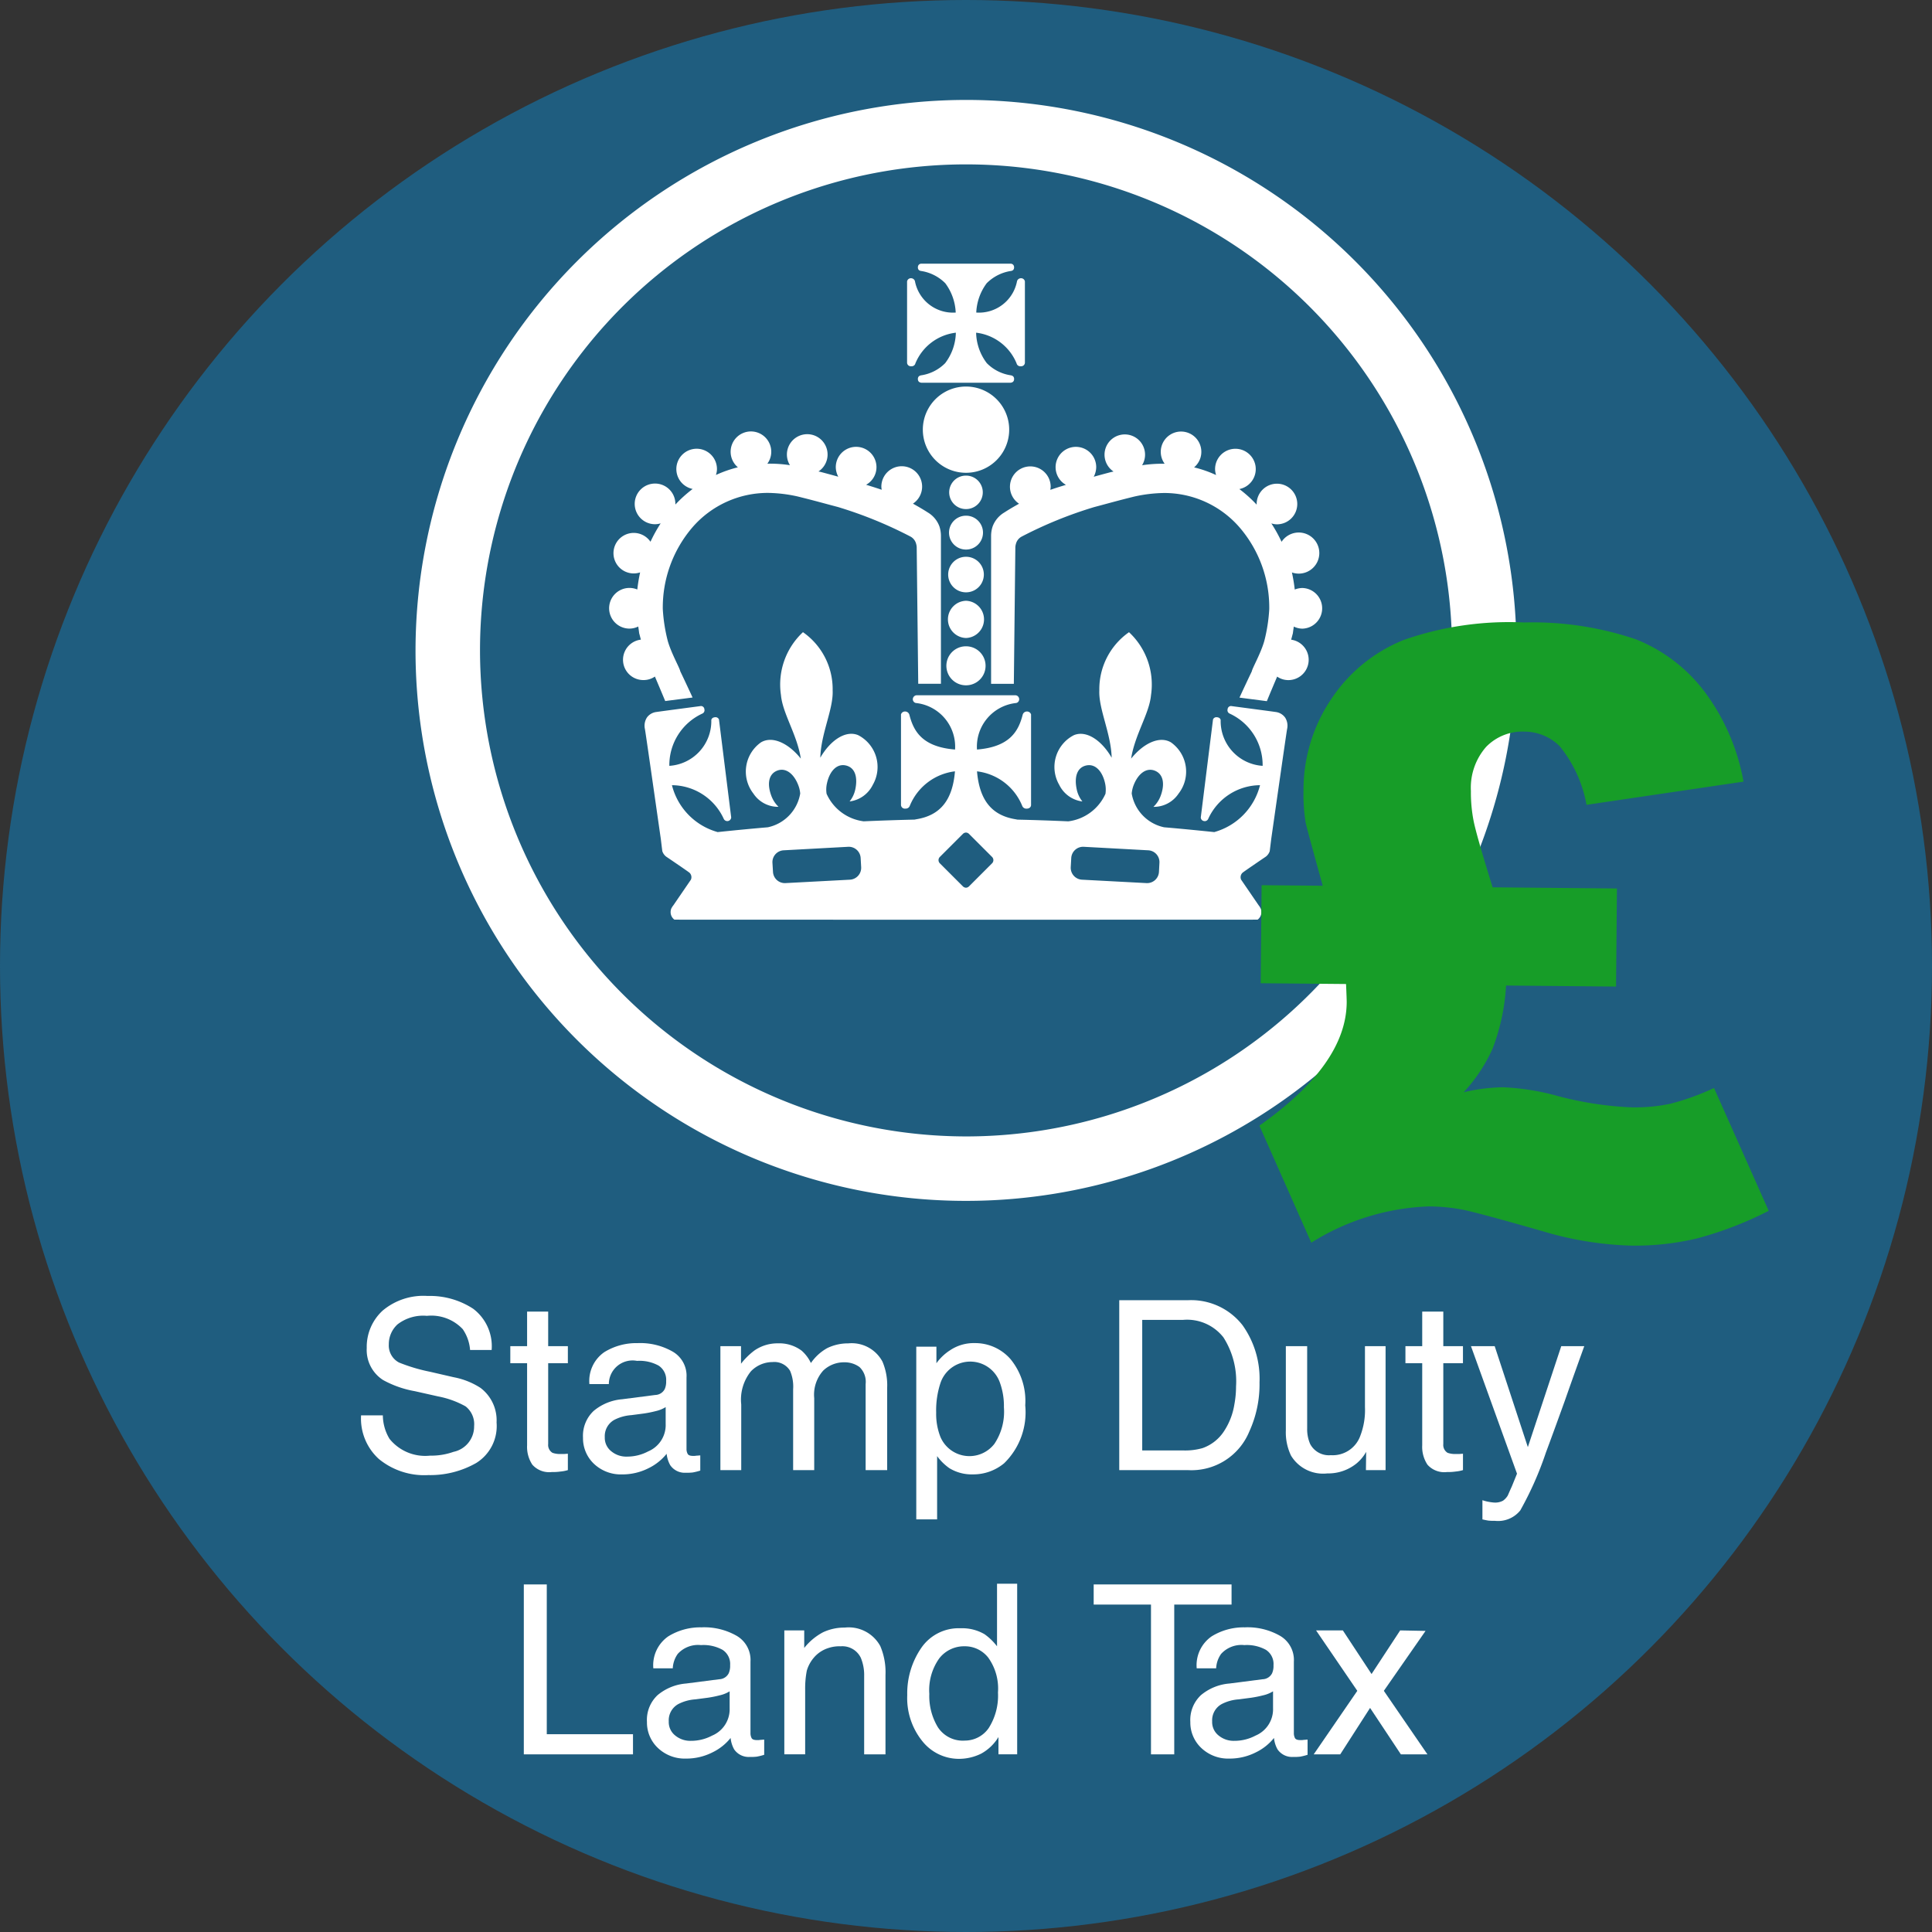
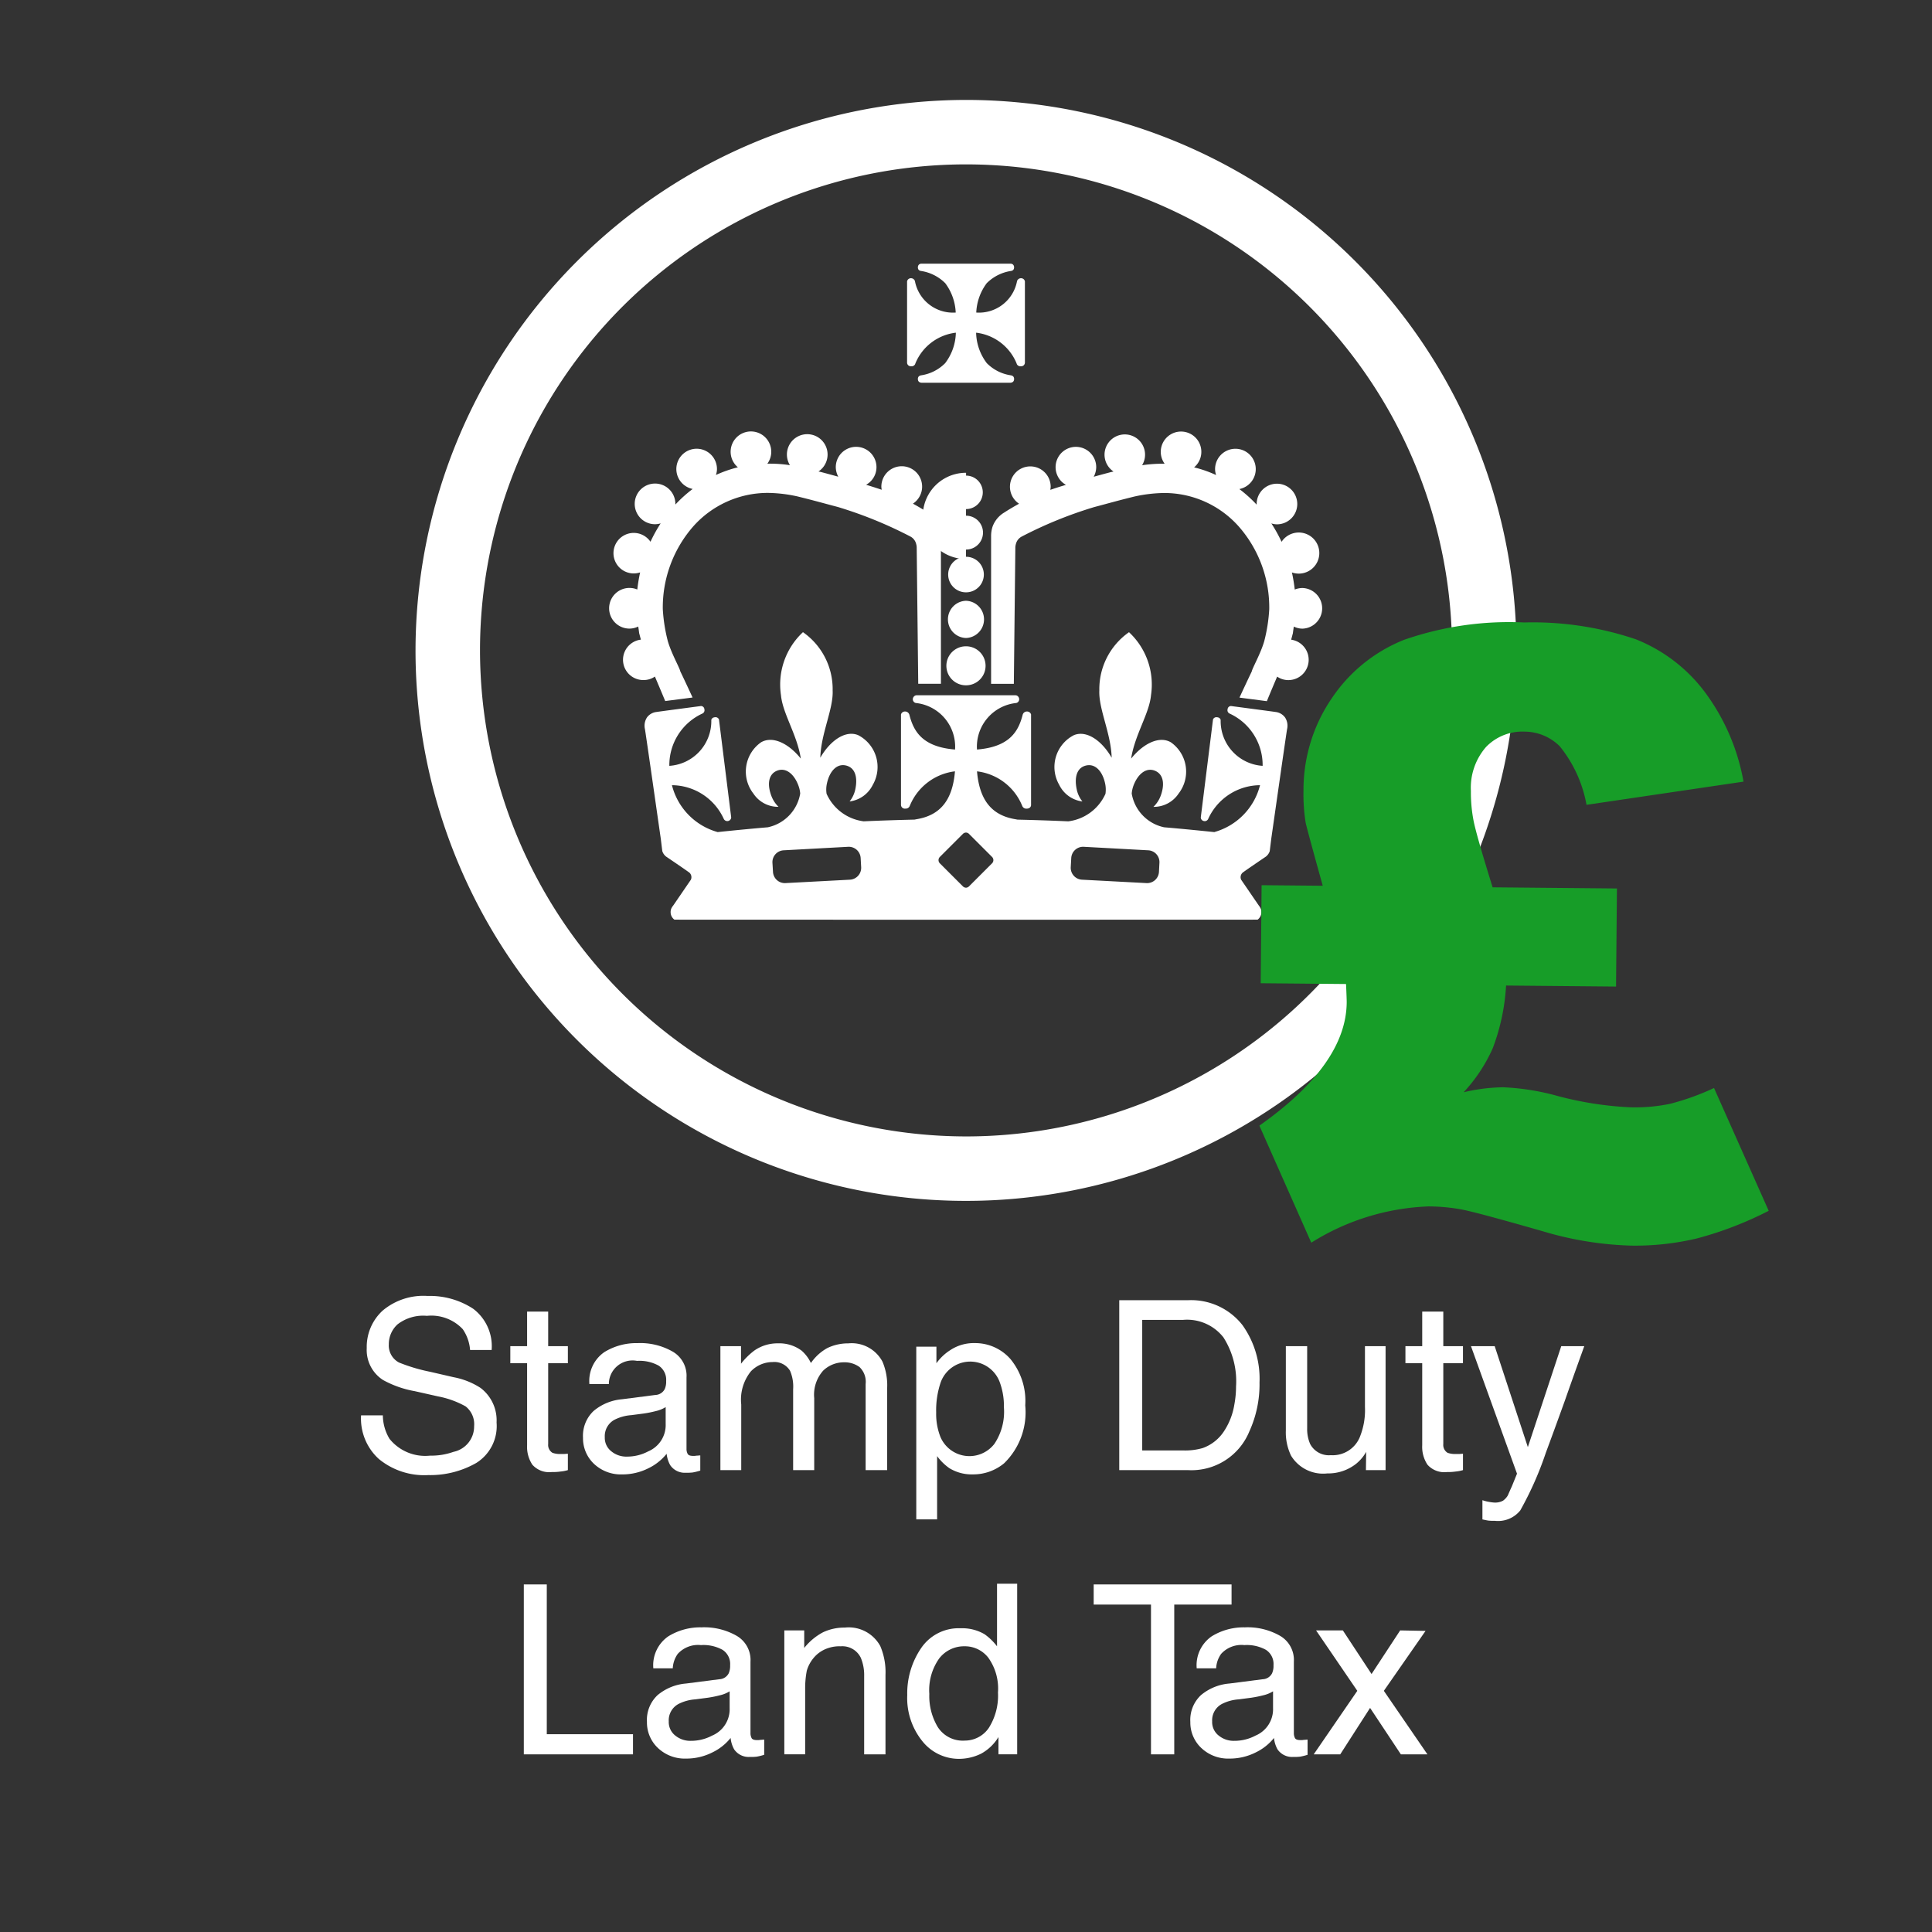
<svg xmlns="http://www.w3.org/2000/svg" width="80" height="80" viewBox="0 0 80 80">
  <rect x="0" y="0" width="80" height="80" fill="#333333" stroke="none" />
  <defs>
    <style>
      .cls-1 {
        fill: #1f5d7f;
      }

      .cls-2 {
        fill: #fff;
      }

      .cls-3 {
        fill: #179d28;
      }
    </style>
  </defs>
  <g id="text">
-     <circle class="cls-1" cx="40" cy="40" r="40" />
    <g>
      <path class="cls-2" d="M52.457,29.034c-.346-.046-.824-.106-1.133-.148.318-.688.51-1.085.51-1.085.019-.131.376-.751.519-1.264a6.807,6.807,0,0,0,.204-1.313,5.087,5.087,0,0,0-1.242-3.4,4.124,4.124,0,0,0-3.103-1.41,5.944,5.944,0,0,0-1.242.147c-.706.174-1.041.272-1.665.437a17.239,17.239,0,0,0-2.994,1.218.475.475,0,0,0-.244.307.581.581,0,0,0-.024.181l-.062,5.611h-.942V22.188a1.261,1.261,0,0,1,.062-.384,1.126,1.126,0,0,1,.482-.581c.204-.133.41-.252.614-.365a.843.843,0,1,1,1.309-.7c0,.043-.011.086-.013.126a.469.469,0,0,1,.052-.019c.186-.064.392-.128.593-.188a.841.841,0,1,1,1.254-.73.871.871,0,0,1-.103.394c.409-.113.698-.189.698-.189.039-.009.078-.017.122-.027a.839.839,0,1,1,1.181-.258c.004-.003.012-.003.016-.005a5.695,5.695,0,0,1,.92-.059.833.833,0,0,1-.161-.49.84.84,0,1,1,1.38.64,4.886,4.886,0,0,1,.911.318.797.797,0,0,1-.042-.244.842.842,0,1,1,1.005.824,5.538,5.538,0,0,1,.716.645V20.87a.841.841,0,1,1,.841.841.772.772,0,0,1-.232-.038,6.194,6.194,0,0,1,.423.762.851.851,0,1,1,.429,1.269,7.154,7.154,0,0,1,.117.708.855.855,0,0,1,.322-.064.842.842,0,0,1,0,1.683.813.813,0,0,1-.361-.086c-.013.09-.028.185-.039.279-.027.097-.048.184-.071.264a.841.841,0,0,1-.109,1.674.815.815,0,0,1-.471-.145c-.114.27-.263.617-.426,1.016" />
      <path class="cls-2" d="M39.995,28.377a.807.807,0,0,1,0-1.615h.008a.807.807,0,0,1,0,1.615Z" />
      <path class="cls-2" d="M40.003,26.418a.771.771,0,0,0,0-1.541h-.008a.771.771,0,0,0,0,1.541Z" />
      <path class="cls-2" d="M39.998,24.527a.736.736,0,0,1,0-1.472h.005a.736.736,0,0,1,0,1.472Z" />
      <path class="cls-2" d="M40.002,21.08a.693.693,0,0,0,0-1.386h-.005a.693.693,0,0,0,0,1.386Z" />
      <path class="cls-2" d="M39.998,22.756a.701.701,0,0,1,0-1.402h.005a.701.701,0,0,1,0,1.402Z" />
      <path class="cls-2" d="M42.435,11.636a.16.16,0,0,0-.156-.115.17.17,0,0,0-.165.117,1.603,1.603,0,0,1-1.689,1.304,2.185,2.185,0,0,1,.432-1.214,1.8,1.8,0,0,1,.998-.507.173.173,0,0,0,.101-.044.156.156,0,0,0,.035-.113.15.15,0,0,0-.047-.111.156.156,0,0,0-.101-.035H38.156a.156.156,0,0,0-.101.035.149.149,0,0,0-.047.111.156.156,0,0,0,.035.113.176.176,0,0,0,.101.044,1.795,1.795,0,0,1,.998.507,2.184,2.184,0,0,1,.432,1.214,1.603,1.603,0,0,1-1.689-1.304.17.17,0,0,0-.165-.117.16.16,0,0,0-.156.115l-.004.011v3.375a.153.153,0,0,0,.173.143.158.158,0,0,0,.166-.099l.004-.016a2.071,2.071,0,0,1,1.677-1.274,2.164,2.164,0,0,1-.443,1.262,1.761,1.761,0,0,1-.994.503l-.013.003a.18.18,0,0,0-.087.044.158.158,0,0,0-.035.118.143.143,0,0,0,.047.106.205.205,0,0,0,.11.037h3.669a.205.205,0,0,0,.11-.037.143.143,0,0,0,.047-.106.158.158,0,0,0-.035-.118.18.18,0,0,0-.087-.044l-.013-.003a1.756,1.756,0,0,1-.994-.503,2.164,2.164,0,0,1-.443-1.262A2.071,2.071,0,0,1,42.096,15.05l.004.016a.157.157,0,0,0,.165.099.154.154,0,0,0,.174-.143v-3.375Z" />
-       <path class="cls-2" d="M40.003,19.577a1.785,1.785,0,1,0,0-3.571H39.998a1.785,1.785,0,1,0,0,3.571Z" />
+       <path class="cls-2" d="M40.003,19.577H39.998a1.785,1.785,0,1,0,0,3.571Z" />
      <path class="cls-2" d="M27.118,28.015a.825.825,0,0,1-.471.145.84.84,0,0,1-.109-1.674c-.023-.08-.044-.169-.071-.264-.011-.095-.025-.189-.039-.279a.831.831,0,0,1-.361.086.842.842,0,1,1,.322-1.619,7.125,7.125,0,0,1,.117-.708.839.839,0,1,1,.429-1.269,6.199,6.199,0,0,1,.422-.762.817.817,0,0,1-.232.036.842.842,0,1,1,.841-.84v.025a5.551,5.551,0,0,1,.716-.645.841.841,0,1,1,1.006-.822.786.786,0,0,1-.043.243,5.1,5.1,0,0,1,.909-.318.841.841,0,1,1,1.382-.64.83.83,0,0,1-.161.49,5.541,5.541,0,0,1,.92.06c.004.003.012.003.016.005a.842.842,0,1,1,1.18.258c.044.008.083.017.122.027,0,0,.288.076.698.189a.87.87,0,0,1-.103-.394.842.842,0,1,1,1.685,0,.833.833,0,0,1-.429.728c.2.062.404.125.592.189a.299.299,0,0,1,.052.019c-.003-.04-.013-.083-.013-.126a.844.844,0,1,1,1.308.7c.204.113.41.232.616.365a1.122,1.122,0,0,1,.481.579,1.271,1.271,0,0,1,.062.385v6.129h-.94L37.959,22.7a.577.577,0,0,0-.024-.18.471.471,0,0,0-.244-.307,17.372,17.372,0,0,0-2.994-1.219c-.624-.164-.959-.262-1.666-.436A5.921,5.921,0,0,0,31.79,20.41a4.129,4.129,0,0,0-3.104,1.41,5.098,5.098,0,0,0-1.241,3.4,6.823,6.823,0,0,0,.204,1.313c.143.512.5,1.132.519,1.262,0,0,.192.398.51,1.087-.31.042-.789.101-1.133.147-.165-.398-.313-.746-.427-1.015" />
      <path class="cls-2" d="M53.208,29.705a.565.565,0,0,0-.386-.223c-.058-.011-1.658-.221-1.846-.247a.143.143,0,0,0-.144.133.152.152,0,0,0,.095.184l-.012-.005a2.346,2.346,0,0,1,1.368,2.165,1.856,1.856,0,0,1-1.738-1.89c0-.04-.038-.113-.148-.122a.154.154,0,0,0-.166.083l-.003.008-.506,4.055v.005a.154.154,0,0,0,.126.146.156.156,0,0,0,.182-.09,2.375,2.375,0,0,1,2.145-1.394,2.7,2.7,0,0,1-1.889,1.94l.004.003c-.691-.072-1.384-.14-2.087-.2A1.722,1.722,0,0,1,46.862,32.86a1.252,1.252,0,0,1,.071-.325c.17-.459.502-.762.872-.628.386.145.427.581.258,1.04a1.218,1.218,0,0,1-.302.463,1.226,1.226,0,0,0,1.042-.55,1.481,1.481,0,0,0-.319-2.122c-.477-.279-1.143.046-1.647.675.153-.991.755-1.866.824-2.63a2.962,2.962,0,0,0-.911-2.605,2.878,2.878,0,0,0-1.229,2.412c-.035.766.484,1.776.511,2.786-.414-.72-1.048-1.15-1.565-.934a1.479,1.479,0,0,0-.606,2.058,1.237,1.237,0,0,0,.959.687,1.171,1.171,0,0,1-.235-.5c-.103-.479-.009-.903.396-.991.384-.083.672.256.777.735a1.199,1.199,0,0,1,.017.44v-.001a1.953,1.953,0,0,1-1.54,1.14c-.696-.031-1.399-.055-2.105-.071l-.075-.015c-.993-.16-1.498-.794-1.599-1.984a2.316,2.316,0,0,1,1.87,1.425.181.181,0,0,0,.184.119c.136,0,.184-.088.184-.149V29.583a.172.172,0,0,0-.17-.121.18.18,0,0,0-.17.113v.003l-.004.005c-.174.691-.532,1.343-1.895,1.454a1.817,1.817,0,0,1,1.602-1.925.146.146,0,0,0,.102-.048.156.156,0,0,0,.043-.109v-.011a.173.173,0,0,0-.056-.115.152.152,0,0,0-.099-.039H37.955a.154.154,0,0,0-.099.039.174.174,0,0,0-.058.115v.011a.155.155,0,0,0,.044.109.146.146,0,0,0,.102.048,1.819,1.819,0,0,1,1.603,1.925c-1.364-.111-1.722-.763-1.895-1.454l-.005-.005v-.003a.18.18,0,0,0-.17-.113.169.169,0,0,0-.169.121v3.751a.16.16,0,0,0,.181.149.181.181,0,0,0,.185-.119,2.318,2.318,0,0,1,1.869-1.425c-.099,1.19-.605,1.824-1.598,1.984l-.075.015c-.704.016-1.409.04-2.105.071a1.949,1.949,0,0,1-1.538-1.14v.001a1.143,1.143,0,0,1,.017-.44c.105-.479.392-.818.775-.735.406.089.499.512.397.991a1.19,1.19,0,0,1-.236.5,1.241,1.241,0,0,0,.96-.687,1.482,1.482,0,0,0-.606-2.058c-.519-.216-1.151.213-1.567.934.028-1.01.547-2.02.511-2.786a2.875,2.875,0,0,0-1.229-2.412,2.962,2.962,0,0,0-.911,2.605c.068.765.671,1.639.822,2.63-.503-.629-1.168-.954-1.646-.675a1.48,1.48,0,0,0-.318,2.122,1.223,1.223,0,0,0,1.041.55,1.232,1.232,0,0,1-.3-.463c-.17-.459-.13-.895.256-1.04.371-.134.702.169.87.628a1.201,1.201,0,0,1,.072.325A1.722,1.722,0,0,1,31.794,34.256c-.703.06-1.395.127-2.087.2l.004-.003a2.696,2.696,0,0,1-1.887-1.94,2.377,2.377,0,0,1,2.145,1.394.162.162,0,0,0,.308-.056v-.005l-.506-4.055-.004-.008a.153.153,0,0,0-.166-.083c-.11.009-.147.082-.147.122a1.856,1.856,0,0,1-1.738,1.89,2.348,2.348,0,0,1,1.368-2.165l-.012.005a.152.152,0,0,0,.095-.184.142.142,0,0,0-.143-.133c-.188.025-1.788.236-1.844.247a.565.565,0,0,0-.388.223.627.627,0,0,0-.086.488c.047.272.604,4.185.657,4.545.004.031.047.397.062.506a.468.468,0,0,0,.161.228s.818.553.963.664a.255.255,0,0,1,.059.291l-.726,1.061a.69.69,0,0,0-.089.142.392.392,0,0,0-.024.137.385.385,0,0,0,.157.314l11.957.004h.294l11.898-.004a.389.389,0,0,0,.157-.314.365.365,0,0,0-.025-.137.625.625,0,0,0-.088-.142l-.726-1.061a.254.254,0,0,1,.06-.291c.144-.111.962-.664.962-.664a.476.476,0,0,0,.162-.228c.013-.109.058-.475.062-.506.052-.359.609-4.272.656-4.545a.627.627,0,0,0-.086-.488M35.193,36.426l-2.667.141a.491.491,0,0,1-.518-.464l-.023-.38a.491.491,0,0,1,.47-.514l2.664-.145a.493.493,0,0,1,.519.468l.021.376a.493.493,0,0,1-.467.518m5.882-.673-.95.95a.184.184,0,0,1-.123.055h-.004a.19.19,0,0,1-.125-.055l-.95-.95a.187.187,0,0,1,0-.274l.95-.95a.188.188,0,0,1,.125-.054h.004a.182.182,0,0,1,.123.054l.95.95a.187.187,0,0,1,0,.274m6.916.35a.491.491,0,0,1-.519.464l-2.667-.141a.494.494,0,0,1-.467-.518l.021-.376a.493.493,0,0,1,.52-.468l2.663.145a.49.49,0,0,1,.469.514Z" />
      <path class="cls-2" d="M39.999,4.138a22.794,22.794,0,1,1-22.793,22.793A22.819,22.819,0,0,1,39.999,4.138m0,42.919A20.125,20.125,0,1,0,19.876,26.931,20.148,20.148,0,0,0,39.999,47.057" />
    </g>
    <g>
      <path class="cls-2" d="M16.129,59.579a1.896,1.896,0,0,0,1.678.696,2.751,2.751,0,0,0,.971-.157,1.071,1.071,0,0,0,.854-1.06.938.938,0,0,0-.354-.824,3.789,3.789,0,0,0-1.139-.412l-.961-.216a4.255,4.255,0,0,1-1.314-.461,1.476,1.476,0,0,1-.678-1.324,2.039,2.039,0,0,1,.658-1.551,2.619,2.619,0,0,1,1.863-.607,3.271,3.271,0,0,1,1.885.529,1.942,1.942,0,0,1,.766,1.707h-.893a1.756,1.756,0,0,0-.305-.863,1.786,1.786,0,0,0-1.482-.55,1.737,1.737,0,0,0-1.217.353,1.107,1.107,0,0,0-.361.824.798.798,0,0,0,.422.756,7.18,7.18,0,0,0,1.285.383l.98.226a3.101,3.101,0,0,1,1.109.441,1.682,1.682,0,0,1,.666,1.433,1.799,1.799,0,0,1-.844,1.678,3.841,3.841,0,0,1-1.98.5,2.961,2.961,0,0,1-2.051-.667,2.26,2.26,0,0,1-.736-1.806h.902A1.91,1.91,0,0,0,16.129,59.579Z" />
      <path class="cls-2" d="M23.514,55.742v.707h-.815v3.346a.38.38,0,0,0,.178.363.936.936,0,0,0,.342.049h.129c.049,0,.107-.01.166-.01v.677a1.499,1.499,0,0,1-.305.059,2.012,2.012,0,0,1-.352.02.928.928,0,0,1-.814-.304,1.336,1.336,0,0,1-.217-.805V56.449h-.695v-.707h.695V54.31h.873v1.432Z" />
      <path class="cls-2" d="M27.525,57.519a.755.755,0,0,0,.059-.334.7.7,0,0,0-.312-.638,1.641,1.641,0,0,0-.893-.196.982.982,0,0,0-1.168.962h-.805a1.451,1.451,0,0,1,.617-1.324,2.519,2.519,0,0,1,1.375-.373,2.701,2.701,0,0,1,1.461.354,1.152,1.152,0,0,1,.568,1.069v2.953a.42.42,0,0,0,.051.216c.039.059.117.078.234.078a.598.598,0,0,0,.127-.01c.051,0,.1-.01.158-.01v.628a2.487,2.487,0,0,1-.314.078,2.12,2.12,0,0,1-.285.011.725.725,0,0,1-.646-.314,1.242,1.242,0,0,1-.148-.471,2.177,2.177,0,0,1-.754.599,2.389,2.389,0,0,1-1.09.255,1.619,1.619,0,0,1-1.168-.441,1.456,1.456,0,0,1-.451-1.079,1.412,1.412,0,0,1,.441-1.109A2.11,2.11,0,0,1,25.76,57.94l1.373-.177A.454.454,0,0,0,27.525,57.519Zm-1.559,2.796a1.856,1.856,0,0,0,.873-.216,1.183,1.183,0,0,0,.725-1.138v-.696a1.324,1.324,0,0,1-.412.166,4.492,4.492,0,0,1-.49.099l-.519.068a1.812,1.812,0,0,0-.707.196.77.77,0,0,0-.393.716.709.709,0,0,0,.275.589A.972.972,0,0,0,25.967,60.315Z" />
      <path class="cls-2" d="M31.242,55.919a1.673,1.673,0,0,1,.971-.294,1.546,1.546,0,0,1,.982.304,1.579,1.579,0,0,1,.383.511,2.004,2.004,0,0,1,.676-.618,1.97,1.97,0,0,1,.873-.196,1.444,1.444,0,0,1,1.414.756,2.5,2.5,0,0,1,.195,1.079v3.414h-.892V57.312a.844.844,0,0,0-.254-.706,1.041,1.041,0,0,0-.629-.196,1.24,1.24,0,0,0-.873.343,1.494,1.494,0,0,0-.373,1.139V60.874h-.873V57.528a1.662,1.662,0,0,0-.127-.766.76.76,0,0,0-.727-.362,1.247,1.247,0,0,0-.893.382,1.866,1.866,0,0,0-.402,1.374V60.874H29.83V55.742h.854v.727A2.899,2.899,0,0,1,31.242,55.919Z" />
      <path class="cls-2" d="M39.344,55.909a1.757,1.757,0,0,1,1.02-.294,1.941,1.941,0,0,1,1.482.667,2.732,2.732,0,0,1,.607,1.913A2.944,2.944,0,0,1,41.58,60.59a1.996,1.996,0,0,1-1.295.461,1.771,1.771,0,0,1-.971-.255,2.19,2.19,0,0,1-.51-.501v2.62h-.863V55.763h.834v.686A2.075,2.075,0,0,1,39.344,55.909ZM41.57,58.274a2.844,2.844,0,0,0-.176-1.05,1.301,1.301,0,0,0-2.453.049,3.595,3.595,0,0,0-.176,1.217,2.596,2.596,0,0,0,.176,1.01,1.305,1.305,0,0,0,2.236.285A2.393,2.393,0,0,0,41.57,58.274Z" />
      <path class="cls-2" d="M51.447,54.869a3.818,3.818,0,0,1,.707,2.375,4.692,4.692,0,0,1-.422,2.03,2.589,2.589,0,0,1-2.551,1.6H46.346V53.839h2.846A2.699,2.699,0,0,1,51.447,54.869Zm-1.649,5.093a1.753,1.753,0,0,0,.904-.727,2.813,2.813,0,0,0,.412-1.089,4.037,4.037,0,0,0,.068-.736,3.376,3.376,0,0,0-.521-2.03,1.911,1.911,0,0,0-1.668-.727H47.297V60.06h1.707A2.624,2.624,0,0,0,49.799,59.962Z" />
      <path class="cls-2" d="M54.252,59.795a.877.877,0,0,0,.854.461,1.214,1.214,0,0,0,1.226-.815,2.957,2.957,0,0,0,.188-1.177V55.742h.854V60.874h-.814l.01-.756a1.705,1.705,0,0,1-.412.491,1.86,1.86,0,0,1-1.197.402,1.552,1.552,0,0,1-1.502-.736,2.225,2.225,0,0,1-.215-1.04V55.742h.883v3.405A1.524,1.524,0,0,0,54.252,59.795Z" />
      <path class="cls-2" d="M60.578,55.742v.707h-.814v3.346a.38.38,0,0,0,.178.363.937.937,0,0,0,.342.049h.129c.049,0,.107-.01.166-.01v.677a1.498,1.498,0,0,1-.305.059,2.011,2.011,0,0,1-.351.02.928.928,0,0,1-.815-.304,1.337,1.337,0,0,1-.217-.805V56.449h-.695v-.707h.695V54.31h.873v1.432Z" />
      <path class="cls-2" d="M64.797,57.999c-.315.873-.58,1.6-.785,2.149a13.908,13.908,0,0,1-1.06,2.394,1.178,1.178,0,0,1-1.049.432,2.1,2.1,0,0,1-.275-.01c-.068-.01-.156-.029-.244-.049V62.12a1.804,1.804,0,0,0,.322.078,1.431,1.431,0,0,0,.178.02.681.681,0,0,0,.353-.078.715.715,0,0,0,.186-.196c.02-.029.068-.157.178-.393l.215-.529L60.91,55.742h.982l1.373,4.18,1.383-4.18h.953C65.482,56.076,65.209,56.822,64.797,57.999Z" />
      <path class="cls-2" d="M26.211,71.81v.834H21.69V65.608h.951V71.81Z" />
      <path class="cls-2" d="M30.174,69.288a.755.755,0,0,0,.059-.334.697.697,0,0,0-.314-.638,1.632,1.632,0,0,0-.893-.196,1.135,1.135,0,0,0-.961.363,1.118,1.118,0,0,0-.207.599h-.805a1.452,1.452,0,0,1,.619-1.324,2.517,2.517,0,0,1,1.373-.373,2.704,2.704,0,0,1,1.463.353,1.156,1.156,0,0,1,.568,1.069v2.953a.441.441,0,0,0,.049.216c.039.059.117.078.236.078a.599.599,0,0,0,.127-.01c.049,0,.098-.01.156-.01v.628a2.394,2.394,0,0,1-.312.078,2.129,2.129,0,0,1-.285.011.729.729,0,0,1-.648-.315,1.209,1.209,0,0,1-.146-.471,2.167,2.167,0,0,1-.756.599,2.381,2.381,0,0,1-1.088.255,1.612,1.612,0,0,1-1.168-.441A1.449,1.449,0,0,1,26.789,71.3a1.405,1.405,0,0,1,.441-1.109,2.098,2.098,0,0,1,1.178-.48l1.373-.177A.456.456,0,0,0,30.174,69.288ZM28.613,72.084a1.852,1.852,0,0,0,.873-.216,1.184,1.184,0,0,0,.727-1.138v-.696a1.345,1.345,0,0,1-.412.166,4.687,4.687,0,0,1-.49.099l-.521.068a1.798,1.798,0,0,0-.705.196.766.766,0,0,0-.393.716.708.708,0,0,0,.273.589A.977.977,0,0,0,28.613,72.084Z" />
      <path class="cls-2" d="M34.076,67.591a2.061,2.061,0,0,1,.902-.196,1.488,1.488,0,0,1,1.473.766,2.753,2.753,0,0,1,.215,1.196v3.287h-.883V69.406a1.865,1.865,0,0,0-.137-.756.847.847,0,0,0-.834-.48,1.429,1.429,0,0,0-.5.068,1.302,1.302,0,0,0-.629.422,1.452,1.452,0,0,0-.275.519,3.834,3.834,0,0,0-.068.775v2.688h-.863V67.512h.824v.727A2.47,2.47,0,0,1,34.076,67.591Z" />
      <path class="cls-2" d="M41.285,68.17V65.579h.834v7.064h-.775v-.716a1.908,1.908,0,0,1-.715.687,2.084,2.084,0,0,1-.943.216,1.935,1.935,0,0,1-1.49-.727,2.842,2.842,0,0,1-.629-1.913,3.326,3.326,0,0,1,.58-1.952,1.877,1.877,0,0,1,1.629-.815,1.831,1.831,0,0,1,.99.245A2.389,2.389,0,0,1,41.285,68.17Zm-1.334,3.904a1.201,1.201,0,0,0,.99-.52,2.5,2.5,0,0,0,.383-1.472,2.196,2.196,0,0,0-.402-1.442,1.226,1.226,0,0,0-.98-.471,1.301,1.301,0,0,0-1.049.5,2.266,2.266,0,0,0-.412,1.472,2.495,2.495,0,0,0,.351,1.374A1.229,1.229,0,0,0,39.951,72.074Z" />
      <path class="cls-2" d="M48.623,72.644H47.66V66.442H45.287v-.834h5.709v.834H48.623Z" />
      <path class="cls-2" d="M52.674,69.288a.755.755,0,0,0,.059-.334.697.697,0,0,0-.314-.638,1.632,1.632,0,0,0-.893-.196,1.135,1.135,0,0,0-.961.363,1.118,1.118,0,0,0-.207.599h-.805a1.452,1.452,0,0,1,.619-1.324,2.517,2.517,0,0,1,1.373-.373,2.704,2.704,0,0,1,1.463.353,1.156,1.156,0,0,1,.568,1.069v2.953a.441.441,0,0,0,.049.216c.039.059.117.078.236.078a.599.599,0,0,0,.127-.01c.049,0,.098-.01.156-.01v.628a2.394,2.394,0,0,1-.312.078,2.129,2.129,0,0,1-.285.011.729.729,0,0,1-.648-.315,1.209,1.209,0,0,1-.146-.471,2.167,2.167,0,0,1-.756.599,2.381,2.381,0,0,1-1.088.255,1.612,1.612,0,0,1-1.168-.441A1.449,1.449,0,0,1,49.289,71.3a1.405,1.405,0,0,1,.441-1.109,2.098,2.098,0,0,1,1.178-.48l1.373-.177A.456.456,0,0,0,52.674,69.288Zm-1.56,2.796a1.852,1.852,0,0,0,.873-.216,1.184,1.184,0,0,0,.727-1.138v-.696a1.345,1.345,0,0,1-.412.166,4.687,4.687,0,0,1-.49.099l-.521.068a1.798,1.798,0,0,0-.705.196.766.766,0,0,0-.393.716.708.708,0,0,0,.273.589A.977.977,0,0,0,51.113,72.084Z" />
      <path class="cls-2" d="M57.978,67.512l1.051.02-1.727,2.482,1.805,2.63h-1.1l-1.275-1.923-1.236,1.923H54.398l1.805-2.63-1.707-2.502h1.109l1.188,1.806Z" />
    </g>
    <path class="cls-3" d="M61.806,36.742l5.148.048-.037,4.061-4.554-.042a8.673,8.673,0,0,1-.551,2.595,6.61,6.61,0,0,1-1.206,1.824,7.454,7.454,0,0,1,1.633-.206,9.966,9.966,0,0,1,2.257.36,14.182,14.182,0,0,0,3.038.47,7.149,7.149,0,0,0,1.623-.146,10.423,10.423,0,0,0,1.817-.654l2.264,5.085A14.812,14.812,0,0,1,70.27,51.28a11.087,11.087,0,0,1-2.738.298,14.066,14.066,0,0,1-3.648-.594q-2.694-.772-3.339-.898a7.754,7.754,0,0,0-1.392-.131,9.789,9.789,0,0,0-4.856,1.502L52.148,46.61q3.593-2.531,3.616-5.098c.001-.091-.009-.346-.027-.766l-3.534-.032.037-4.06,2.532.023q-.625-2.248-.707-2.606a7.46,7.46,0,0,1-.09-1.343,6.712,6.712,0,0,1,1.165-3.805,6.503,6.503,0,0,1,2.996-2.428,13.238,13.238,0,0,1,4.977-.72,13.308,13.308,0,0,1,4.624.697,6.619,6.619,0,0,1,2.869,2.201,8.778,8.778,0,0,1,1.589,3.693l-6.501.96a5.347,5.347,0,0,0-1.107-2.423,2.074,2.074,0,0,0-1.447-.608,2.098,2.098,0,0,0-1.603.632,2.566,2.566,0,0,0-.63,1.829,6.122,6.122,0,0,0,.108,1.216Q61.128,34.561,61.806,36.742Z" />
  </g>
</svg>